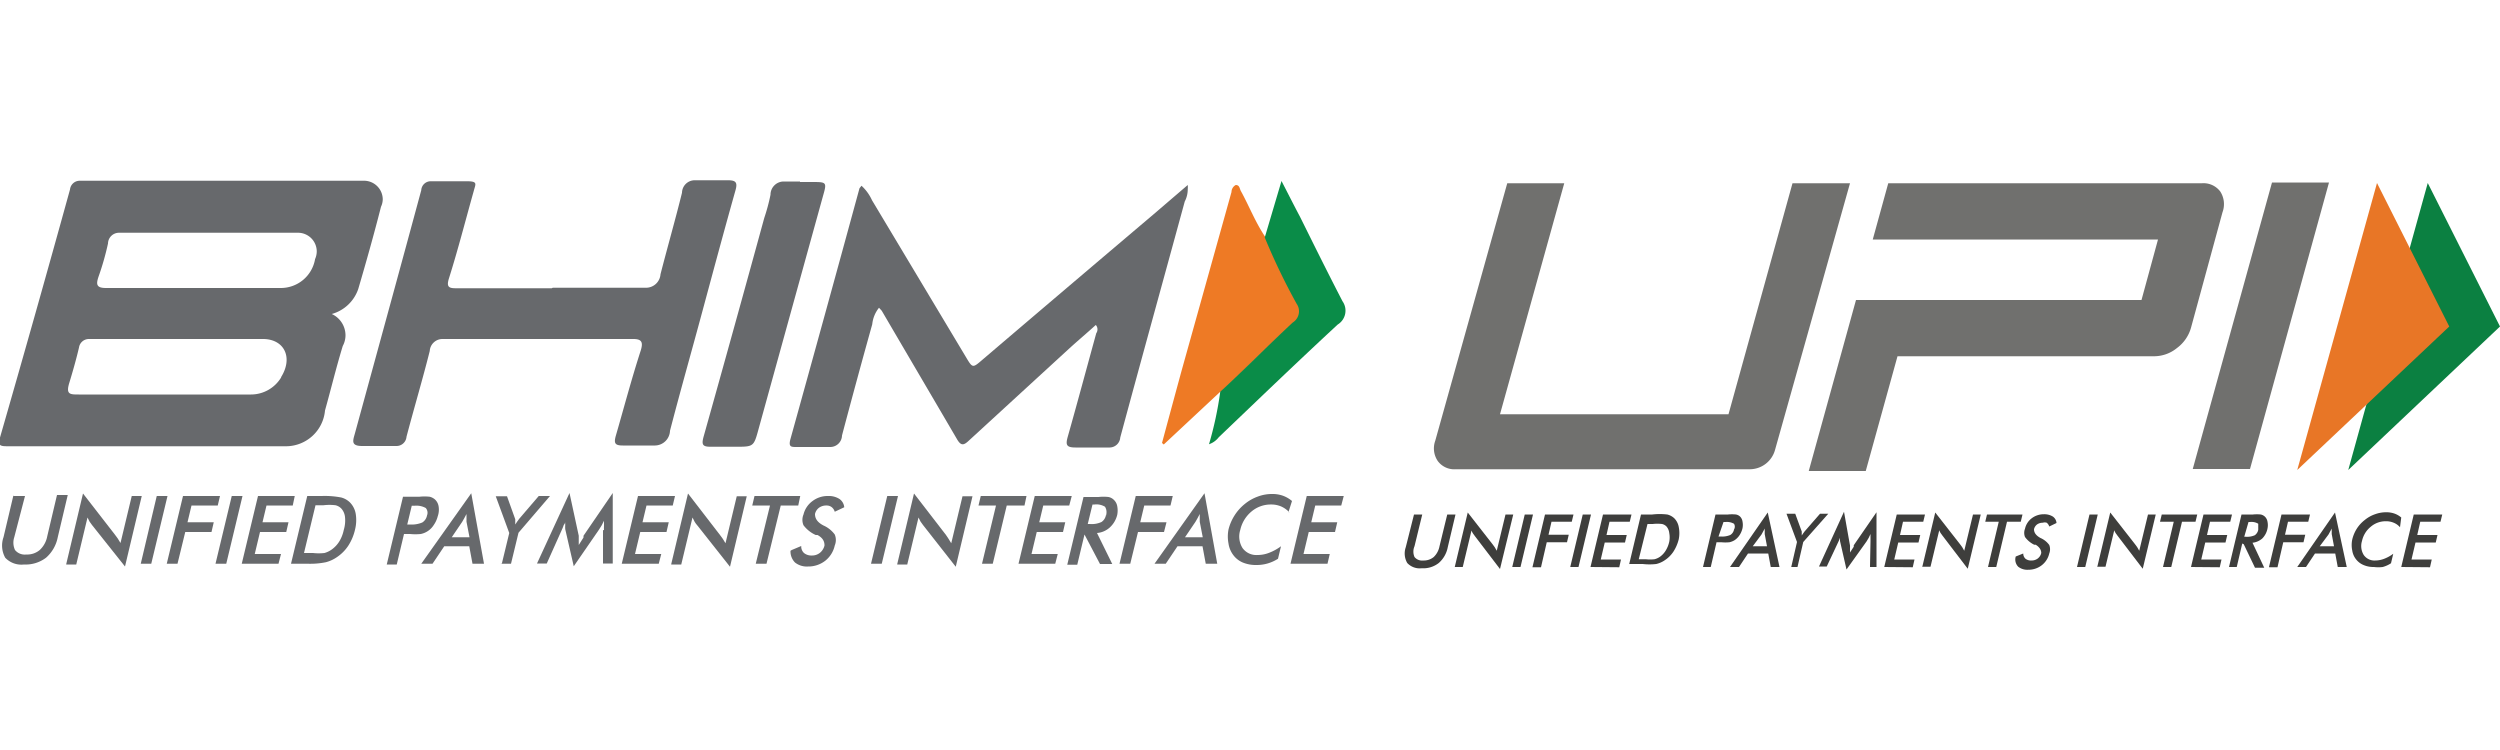
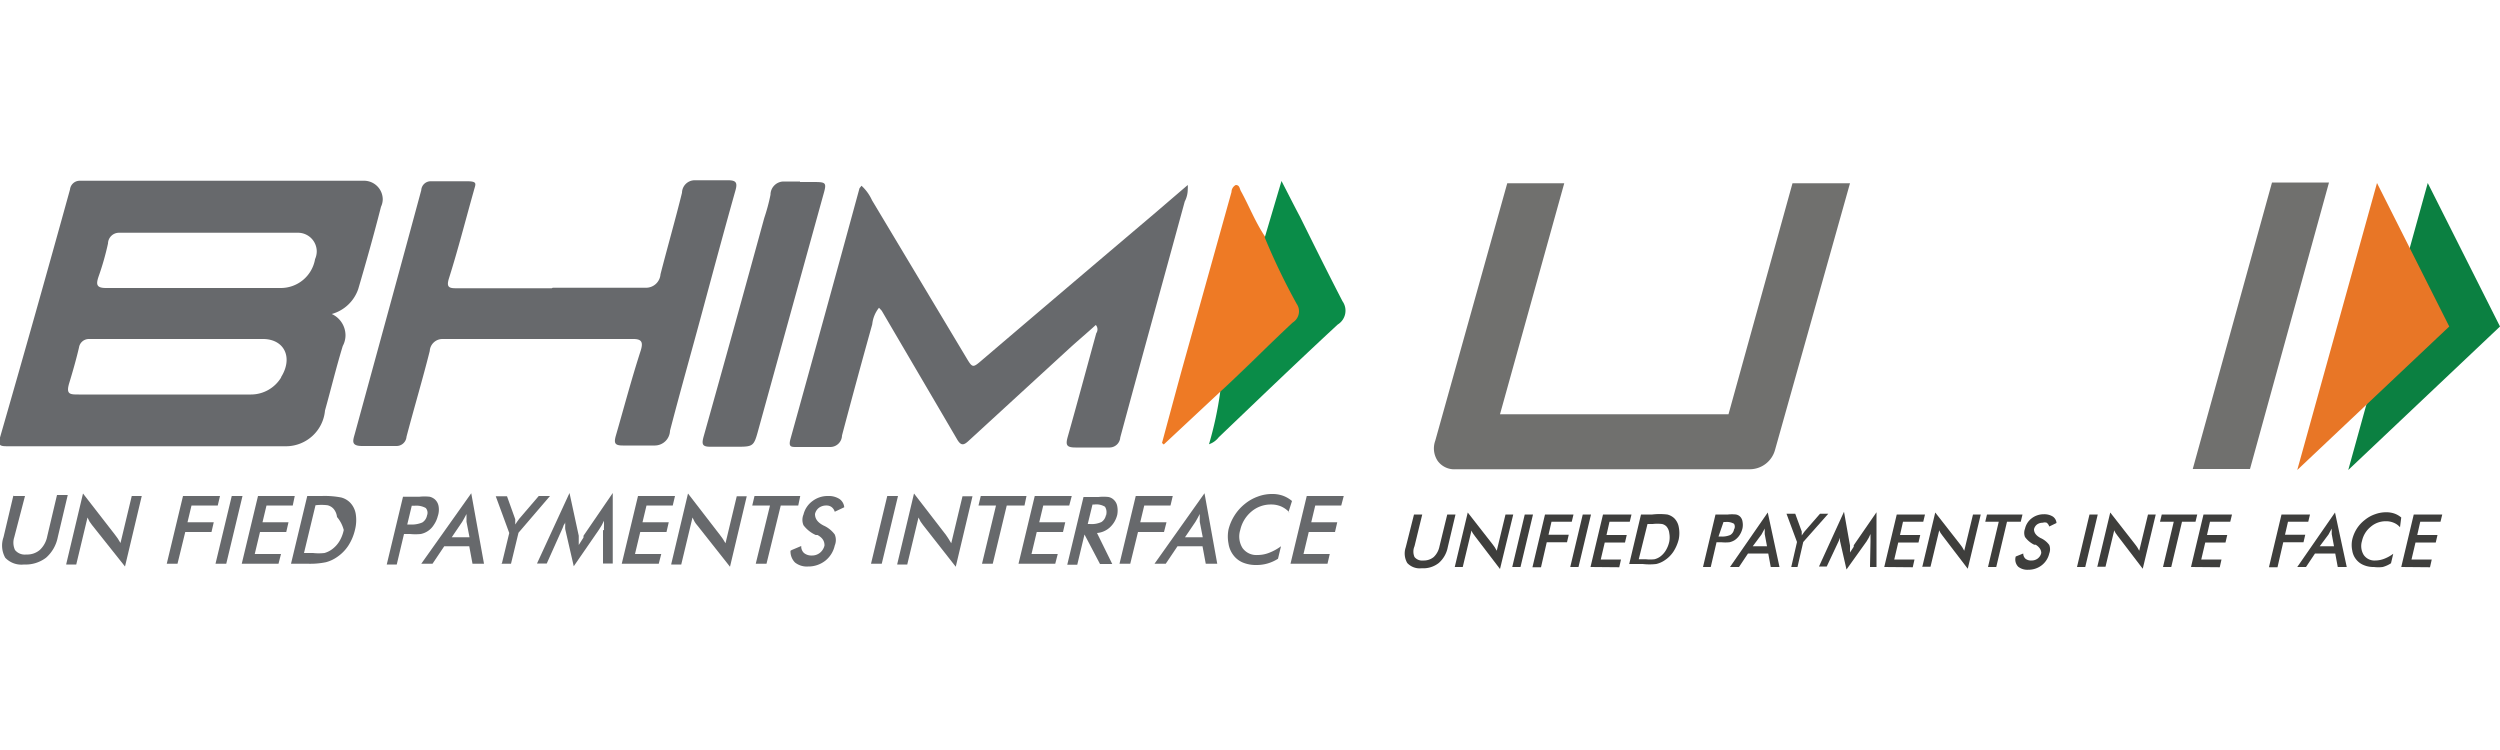
<svg xmlns="http://www.w3.org/2000/svg" id="Layer_1" data-name="Layer 1" viewBox="0 0 100 30">
  <defs>
    <style>.cls-1{fill:#3e3e3c;}.cls-2{fill:#70706e;}.cls-3{fill:#0b8041;}.cls-4{fill:#e87626;}.cls-5{fill:#ee7a25;}.cls-6{fill:#0a8c48;}.cls-7{fill:#67696c;}</style>
  </defs>
  <title>Artboard 5</title>
  <g id="_Group_" data-name="&lt;Group&gt;">
    <g id="_Group_2" data-name="&lt;Group&gt;">
      <path id="_Path_" data-name="&lt;Path&gt;" class="cls-1" d="M56.56,20.58h.33l-.31,1.27a.54.54,0,0,0,0,.43.39.39,0,0,0,.35.14.62.62,0,0,0,.42-.14.8.8,0,0,0,.23-.43l.31-1.27h.33l-.31,1.31a1.11,1.11,0,0,1-.36.63,1,1,0,0,1-.68.21.68.68,0,0,1-.58-.21.76.76,0,0,1-.06-.63Z" />
      <path id="_Path_2" data-name="&lt;Path&gt;" class="cls-1" d="M58.19,22.68l.52-2.18,1,1.28.08.11.08.14.35-1.45h.31L60,22.76l-1-1.31-.08-.11a.56.56,0,0,1-.06-.12l-.35,1.46h-.31Z" />
      <path id="_Path_3" data-name="&lt;Path&gt;" class="cls-1" d="M60.49,22.68l.5-2.1h.33l-.5,2.1Z" />
      <path id="_Path_4" data-name="&lt;Path&gt;" class="cls-1" d="M61.3,22.68l.5-2.1h1.14l-.07.29h-.81l-.12.52h.81l-.07.3h-.81l-.23,1H61.3Z" />
      <path id="_Path_5" data-name="&lt;Path&gt;" class="cls-1" d="M62.81,22.68l.5-2.1h.33l-.5,2.1Z" />
      <path id="_Path_6" data-name="&lt;Path&gt;" class="cls-1" d="M63.62,22.68l.5-2.1h1.14l-.07.29h-.81l-.12.53h.81l-.07.3h-.81l-.16.68h.81l-.07.31Z" />
      <path id="_Compound_Path_" data-name="&lt;Compound Path&gt;" class="cls-1" d="M65.14,22.68l.5-2.1h.45a2.57,2.57,0,0,1,.6,0,.62.62,0,0,1,.28.15.66.66,0,0,1,.18.35,1.25,1.25,0,0,1,0,.49,1.63,1.63,0,0,1-.21.49,1.2,1.2,0,0,1-.35.35,1,1,0,0,1-.34.15,2.32,2.32,0,0,1-.54,0h-.54Zm.41-.31h.28a1.55,1.55,0,0,0,.35,0,.68.68,0,0,0,.22-.1.85.85,0,0,0,.23-.25,1.14,1.14,0,0,0,.14-.35.93.93,0,0,0,0-.35.48.48,0,0,0-.11-.26.35.35,0,0,0-.18-.1,1.55,1.55,0,0,0-.37,0H65.9Z" />
      <path id="_Compound_Path_2" data-name="&lt;Compound Path&gt;" class="cls-1" d="M68.65,21.74l-.22.94h-.31l.5-2.1h.5a1.52,1.52,0,0,1,.32,0,.32.32,0,0,1,.16.08.35.35,0,0,1,.1.2.69.69,0,0,1,0,.27.87.87,0,0,1-.12.28.71.71,0,0,1-.2.2.7.7,0,0,1-.2.08,1.71,1.71,0,0,1-.33,0h-.19Zm.09-.28h.08a.84.84,0,0,0,.39-.06.32.32,0,0,0,.15-.22.22.22,0,0,0,0-.23.58.58,0,0,0-.34-.07h-.08Z" />
      <path id="_Compound_Path_3" data-name="&lt;Compound Path&gt;" class="cls-1" d="M70.83,22.68l-.1-.54h-.81l-.36.54H69.2l1.51-2.18.47,2.18Zm-.72-.83h.57l-.09-.48a.64.64,0,0,1,0-.1,1,1,0,0,1,0-.13l-.07.13-.06.11Z" />
      <path id="_Path_7" data-name="&lt;Path&gt;" class="cls-1" d="M71.65,22.68l.23-1-.42-1.13h.35l.26.71,0,.07,0,.09.06-.09.06-.08.61-.7h.33l-1,1.13-.23,1h-.33Z" />
      <path id="_Path_8" data-name="&lt;Path&gt;" class="cls-1" d="M74.82,21.65s0-.06,0-.14,0-.11,0-.15l-.07.15-.09.15-.8,1.12-.26-1.14s0-.09,0-.14a1.1,1.1,0,0,1,0-.13l0,.14a1.16,1.16,0,0,1-.06.15l-.47,1h-.31l1-2.19L74,21.82a.92.92,0,0,1,0,.1s0,.11,0,.18l.15-.23,0-.06.91-1.32,0,2.19H74.8Z" />
      <path id="_Path_9" data-name="&lt;Path&gt;" class="cls-1" d="M75.37,22.68l.5-2.1H77l-.07.29h-.81L76,21.4h.81l-.07.3h-.81l-.16.68h.81l-.07.31Z" />
      <path id="_Path_10" data-name="&lt;Path&gt;" class="cls-1" d="M76.89,22.68l.52-2.18,1,1.28.08.11.08.14.35-1.45h.31l-.52,2.17-1-1.31-.08-.11a.56.56,0,0,1-.06-.12l-.35,1.46h-.31Z" />
      <path id="_Path_11" data-name="&lt;Path&gt;" class="cls-1" d="M80.28,20.87l-.43,1.81h-.33l.43-1.81h-.54l.07-.29h1.42l-.07.29Z" />
      <path id="_Path_12" data-name="&lt;Path&gt;" class="cls-1" d="M80.63,22.26l.3-.12a.28.28,0,0,0,.09.21.36.36,0,0,0,.24.07.4.4,0,0,0,.25-.08.38.38,0,0,0,.14-.22q0-.19-.22-.33l-.06,0a1,1,0,0,1-.37-.31.45.45,0,0,1,0-.33.72.72,0,0,1,.27-.42.79.79,0,0,1,.48-.16.65.65,0,0,1,.36.09.34.34,0,0,1,.15.26l-.29.14a.31.31,0,0,0-.1-.15.25.25,0,0,0-.16,0,.38.38,0,0,0-.23.07.33.33,0,0,0-.12.19c0,.12.06.24.26.35l0,0a.85.85,0,0,1,.35.28.47.47,0,0,1,0,.34.83.83,0,0,1-.3.47.86.86,0,0,1-.54.18.59.59,0,0,1-.4-.12A.41.41,0,0,1,80.63,22.26Z" />
      <path id="_Path_13" data-name="&lt;Path&gt;" class="cls-1" d="M83.08,22.68l.5-2.1h.33l-.5,2.1Z" />
      <path id="_Path_14" data-name="&lt;Path&gt;" class="cls-1" d="M83.89,22.68l.52-2.18,1,1.28.08.11.08.14.35-1.45h.31l-.52,2.17-1-1.31-.08-.11a.56.56,0,0,1-.06-.12l-.35,1.46h-.31Z" />
      <path id="_Path_15" data-name="&lt;Path&gt;" class="cls-1" d="M87.28,20.87l-.43,1.81h-.33l.43-1.81H86.4l.07-.29h1.42l-.07.29Z" />
      <path id="_Path_16" data-name="&lt;Path&gt;" class="cls-1" d="M87.64,22.68l.5-2.1h1.14l-.07.29h-.81l-.12.53h.81l-.07.3h-.81l-.16.68h.81l-.07.31Z" />
-       <path id="_Compound_Path_4" data-name="&lt;Compound Path&gt;" class="cls-1" d="M89.69,21.74l-.22.94h-.31l.5-2.1h.46a1.46,1.46,0,0,1,.31,0,.34.34,0,0,1,.17.09.36.36,0,0,1,.1.2.66.66,0,0,1,0,.27.77.77,0,0,1-.21.4.71.71,0,0,1-.39.17l.47,1h-.37l-.45-.94Zm.08-.27h.06a.75.75,0,0,0,.36-.06.34.34,0,0,0,.14-.22c0-.11,0-.2,0-.24a.52.52,0,0,0-.33-.07h-.06Z" />
      <path id="_Path_17" data-name="&lt;Path&gt;" class="cls-1" d="M90.76,22.68l.5-2.1H92.4l-.07.29h-.81l-.12.52h.81l-.07.3h-.81l-.23,1h-.33Z" />
      <path id="_Compound_Path_5" data-name="&lt;Compound Path&gt;" class="cls-1" d="M93.51,22.68l-.1-.54h-.81l-.36.54h-.35l1.51-2.18.47,2.18Zm-.72-.83h.57l-.09-.48a.65.65,0,0,1,0-.1,1,1,0,0,1,0-.13l-.07.13-.06.11Z" />
      <path id="_Path_18" data-name="&lt;Path&gt;" class="cls-1" d="M96,21.09a.66.66,0,0,0-.25-.18.77.77,0,0,0-.32-.06.91.91,0,0,0-.6.22,1,1,0,0,0-.35.57.68.68,0,0,0,.07.56.52.52,0,0,0,.46.22,1,1,0,0,0,.36-.07,1.48,1.48,0,0,0,.36-.2l-.09.38a1.15,1.15,0,0,1-.33.15,1.32,1.32,0,0,1-.35,0,1,1,0,0,1-.42-.08.73.73,0,0,1-.3-.23.74.74,0,0,1-.15-.35,1.06,1.06,0,0,1,0-.44,1.43,1.43,0,0,1,.18-.43,1.37,1.37,0,0,1,.32-.35,1.33,1.33,0,0,1,.41-.23,1.3,1.3,0,0,1,.44-.08,1,1,0,0,1,.33.05.87.87,0,0,1,.28.16Z" />
      <path id="_Path_19" data-name="&lt;Path&gt;" class="cls-1" d="M96.05,22.68l.5-2.1h1.14l-.07.29h-.81l-.12.53h.81l-.07.3h-.81l-.16.68h.81l-.07.31Z" />
    </g>
    <g id="_Group_3" data-name="&lt;Group&gt;">
      <g id="_Group_4" data-name="&lt;Group&gt;">
        <path id="_Path_20" data-name="&lt;Path&gt;" class="cls-2" d="M90,18.76H87.71L90.88,7.3h2.28Z" />
        <g id="_Group_5" data-name="&lt;Group&gt;">
-           <path id="_Path_21" data-name="&lt;Path&gt;" class="cls-2" d="M88.81,7.66a.84.84,0,0,0-.73-.33H75.53l-.62,2.25H86.32L85.66,12H74.24l-1.89,6.84h2.28l1.27-4.59H86.17a1.45,1.45,0,0,0,.91-.33,1.52,1.52,0,0,0,.56-.81L88.9,8.49A.93.93,0,0,0,88.81,7.66Z" />
-         </g>
+           </g>
        <path id="_Path_22" data-name="&lt;Path&gt;" class="cls-2" d="M71,18a1.05,1.05,0,0,1-1,.77H58.23a.82.82,0,0,1-.72-.33.9.9,0,0,1-.1-.81L60.29,7.33h2.28L60,16.57h9.14l2.56-9.24H74Z" />
      </g>
      <g id="_Group_6" data-name="&lt;Group&gt;">
        <polygon id="_Path_23" data-name="&lt;Path&gt;" class="cls-3" points="97.11 7.32 100 13.06 93.93 18.8 97.11 7.32" />
        <polygon id="_Path_24" data-name="&lt;Path&gt;" class="cls-4" points="95.08 7.32 97.97 13.06 91.89 18.8 95.08 7.32" />
      </g>
    </g>
  </g>
  <path class="cls-5" d="M48.81,15.67l-2.26,2.11-.07-.06q.39-1.45.78-2.88l2-7.16v0a.32.32,0,0,1,.17-.28c.16,0,.15.15.21.25.34.62.59,1.28,1,1.87a26.85,26.85,0,0,0,1.27,2.65.54.54,0,0,1,.09.29.53.53,0,0,1-.25.45c-1,.92-1.94,1.85-2.9,2.77Z" />
  <path class="cls-6" d="M48.81,15.67c1-.92,1.92-1.86,2.9-2.77a.53.53,0,0,0,.25-.45.51.51,0,0,0-.09-.29A25.9,25.9,0,0,1,50.59,9.5l.67-2.26c.28.54.51,1,.74,1.43.56,1.13,1.12,2.26,1.7,3.38a.65.65,0,0,1-.19.93c-1.6,1.48-3.18,3-4.76,4.51a.83.83,0,0,1-.39.28,14.37,14.37,0,0,0,.45-2.1Z" />
  <path class="cls-7" d="M.54,19.84H1L.57,21.49A.7.7,0,0,0,.6,22a.5.5,0,0,0,.45.18A.78.78,0,0,0,1.59,22a1,1,0,0,0,.3-.55l.39-1.65h.43l-.4,1.69a1.46,1.46,0,0,1-.47.82,1.35,1.35,0,0,1-.88.27.89.89,0,0,1-.75-.27,1,1,0,0,1-.07-.82l.4-1.69Z" />
  <path class="cls-7" d="M22.11,11.51c1.22,0,2.44,0,3.65,0h.08a.58.58,0,0,0,.58-.54c.28-1.09.59-2.17.86-3.26a.51.51,0,0,1,.51-.5h.11l.61,0,.6,0c.32,0,.4.08.31.4-.46,1.63-.9,3.27-1.34,4.9s-.87,3.14-1.28,4.72a.61.61,0,0,1-.6.59l-.14,0-.6,0-.55,0c-.31,0-.36-.09-.28-.38.33-1.14.63-2.28,1-3.42.1-.33.05-.47-.34-.46q-3.72,0-7.44,0H17.7a.51.51,0,0,0-.51.48c-.29,1.15-.63,2.29-.93,3.43a.4.4,0,0,1-.4.37h-.08l-.64,0-.65,0c-.45,0-.38-.2-.3-.48l1.45-5.3q.61-2.23,1.21-4.45a.38.38,0,0,1,.38-.36h.06c.46,0,.92,0,1.38,0s.35.11.28.39c-.33,1.17-.63,2.35-1,3.52-.09.31,0,.37.28.37,1.28,0,2.56,0,3.84,0Z" />
  <path class="cls-7" d="M32,7.28h.46c.61,0,.62,0,.46.56q-1.29,4.66-2.58,9.33c-.19.7-.2.7-.92.7-.34,0-.68,0-1,0s-.36-.09-.28-.39q1.23-4.38,2.43-8.76a7.69,7.69,0,0,0,.25-.93v0a.53.53,0,0,1,.53-.53l.16,0H32Z" />
  <path class="cls-7" d="M43.83,13c-.35.32-.71.62-1.06.94l-4,3.67c-.22.21-.33.24-.5-.06-1-1.71-2-3.41-3-5.12l-.11-.12a1.26,1.26,0,0,0-.27.66q-.62,2.22-1.21,4.45a.47.47,0,0,1-.47.46H33.2c-.44,0-.89,0-1.34,0-.21,0-.32,0-.25-.29q1.39-5,2.77-10.06l.08-.1a1.78,1.78,0,0,1,.42.58l3.75,6.26c.28.47.27.46.69.1q3.39-2.89,6.79-5.77l1.4-1.2a1,1,0,0,1,0,.17,1.06,1.06,0,0,1-.12.49c-.86,3.15-1.73,6.29-2.58,9.44a.43.43,0,0,1-.42.4h-.07l-.66,0-.64,0c-.37,0-.4-.11-.31-.43.39-1.38.76-2.76,1.14-4.14a.27.27,0,0,0,0-.31Z" />
  <polygon class="cls-7" points="51.62 22.55 52.27 19.84 53.75 19.84 53.65 20.22 52.61 20.22 52.45 20.89 53.49 20.89 53.4 21.28 52.35 21.28 52.14 22.16 53.19 22.16 53.1 22.55 51.62 22.55 51.62 22.55" />
  <path class="cls-7" d="M51.58,20.5a1,1,0,0,0-.33-.24,1,1,0,0,0-.41-.08,1.19,1.19,0,0,0-.78.28,1.34,1.34,0,0,0-.45.74.87.87,0,0,0,.09.72.68.68,0,0,0,.6.28,1.27,1.27,0,0,0,.47-.09,2,2,0,0,0,.47-.26l-.12.5a1.61,1.61,0,0,1-.42.19,1.57,1.57,0,0,1-.46.06,1.35,1.35,0,0,1-.53-.1.92.92,0,0,1-.38-.3,1,1,0,0,1-.19-.46,1.47,1.47,0,0,1,0-.56,1.91,1.91,0,0,1,.24-.56,1.87,1.87,0,0,1,.41-.46,1.76,1.76,0,0,1,.53-.3,1.6,1.6,0,0,1,.57-.1,1.23,1.23,0,0,1,.43.07,1.19,1.19,0,0,1,.36.21l-.14.44Z" />
  <path class="cls-7" d="M48.18,19.73l-2,2.82h.45l.47-.7h1l.13.7h.46Zm-.78,1.76.42-.62.08-.14.09-.17c0,.06,0,.12,0,.17s0,.1,0,.14l.12.62Z" />
  <polygon class="cls-7" points="44.78 22.55 45.43 19.84 46.91 19.84 46.82 20.22 45.77 20.22 45.61 20.89 46.66 20.89 46.56 21.28 45.52 21.28 45.21 22.55 44.78 22.55 44.78 22.55" />
  <path class="cls-7" d="M44.69,20.59a.91.91,0,0,0,0-.34.45.45,0,0,0-.13-.25.42.42,0,0,0-.22-.12,1.77,1.77,0,0,0-.4,0h-.6l-.65,2.71h.4l.29-1.21h0L44,22.56h.49l-.61-1.24a.86.86,0,0,0,.51-.22A1,1,0,0,0,44.69,20.59Zm-.45,0a.42.42,0,0,1-.18.29.93.93,0,0,1-.47.08h-.08l.19-.78h.08a.66.66,0,0,1,.42.09C44.26,20.37,44.28,20.48,44.24,20.63Z" />
  <polygon class="cls-7" points="40.74 22.55 41.39 19.84 42.87 19.84 42.77 20.22 41.73 20.22 41.57 20.89 42.61 20.89 42.52 21.28 41.47 21.28 41.26 22.16 42.31 22.16 42.21 22.55 40.74 22.55 40.74 22.55" />
  <polygon class="cls-7" points="40.27 20.22 39.71 22.55 39.28 22.55 39.84 20.22 39.14 20.22 39.23 19.84 41.06 19.84 40.98 20.22 40.27 20.22 40.27 20.22" />
  <path class="cls-7" d="M35.89,22.56l.67-2.82,1.28,1.66.1.15.11.18.45-1.88h.4l-.67,2.82L36.92,21l-.1-.14-.08-.16-.45,1.88h-.4Z" />
  <polygon class="cls-7" points="34.84 22.55 35.49 19.84 35.92 19.84 35.27 22.55 34.84 22.55 34.84 22.55" />
  <path class="cls-7" d="M31.67,22l.38-.16a.35.35,0,0,0,.11.28.46.46,0,0,0,.31.1.5.5,0,0,0,.33-.11.53.53,0,0,0,.18-.29c0-.16-.06-.3-.28-.42l-.07,0a1.26,1.26,0,0,1-.49-.39.55.55,0,0,1,0-.43.94.94,0,0,1,.35-.53,1,1,0,0,1,.63-.21.79.79,0,0,1,.46.12.45.45,0,0,1,.19.33l-.38.18a.36.36,0,0,0-.13-.19.33.33,0,0,0-.2-.06.49.49,0,0,0-.3.09.43.43,0,0,0-.16.25c0,.16.07.32.34.46l0,0a1.13,1.13,0,0,1,.45.36.57.57,0,0,1,0,.44,1.07,1.07,0,0,1-.38.61,1.1,1.1,0,0,1-.69.23.76.76,0,0,1-.52-.16.63.63,0,0,1-.18-.47Z" />
  <polygon class="cls-7" points="31.23 20.22 30.66 22.55 30.23 22.55 30.8 20.22 30.09 20.22 30.18 19.84 32.01 19.84 31.93 20.22 31.23 20.22 31.23 20.22" />
  <path class="cls-7" d="M26.85,22.56l.67-2.82,1.28,1.66.11.15.11.18.45-1.88h.4l-.67,2.82L27.88,21a.83.83,0,0,1-.1-.14l-.08-.16-.45,1.88h-.4Z" />
  <polygon class="cls-7" points="24.87 22.55 25.52 19.84 27 19.84 26.91 20.22 25.86 20.22 25.7 20.89 26.75 20.89 26.66 21.28 25.61 21.28 25.4 22.16 26.45 22.16 26.35 22.55 24.87 22.55 24.87 22.55" />
  <path class="cls-7" d="M24.16,21.21a1.64,1.64,0,0,1,0-.18c0-.08,0-.14,0-.2l-.09.18-.12.19-1,1.45-.34-1.48a1.34,1.34,0,0,1,0-.18,1.11,1.11,0,0,1,0-.17c0,.06,0,.11-.06.18a1.75,1.75,0,0,1-.08.2l-.6,1.34h-.39l1.3-2.82.37,1.71s0,.07,0,.14l0,.23.19-.3,0-.07,1.17-1.71,0,2.82h-.39l0-1.34Z" />
  <path class="cls-7" d="M20.07,22.56l.3-1.24-.54-1.47h.45l.33.92,0,.09,0,.12.08-.12.08-.11.78-.91H22l-1.26,1.47-.3,1.24h-.42Z" />
  <path class="cls-7" d="M18.85,19.73l-2,2.82h.45l.47-.7h1l.13.7h.46Zm-.78,1.76.42-.62.08-.14.09-.17c0,.06,0,.12,0,.17s0,.1,0,.14l.12.62Z" />
  <path class="cls-7" d="M17.54,20.23a.48.48,0,0,0-.14-.25.5.5,0,0,0-.21-.11,1.88,1.88,0,0,0-.42,0h-.65l-.65,2.71h.4l.29-1.22h.24a2.15,2.15,0,0,0,.43,0,.8.8,0,0,0,.52-.36,1.07,1.07,0,0,0,.16-.35A.8.8,0,0,0,17.54,20.23Zm-.46.39a.42.42,0,0,1-.19.28,1.09,1.09,0,0,1-.49.08h-.11l.18-.75h.11a.77.77,0,0,1,.45.09A.29.29,0,0,1,17.08,20.62Z" />
-   <path class="cls-7" d="M14.23,20.56A.85.85,0,0,0,14,20.1a.78.78,0,0,0-.35-.2,3.46,3.46,0,0,0-.78-.06h-.58l-.65,2.71h.69a3.12,3.12,0,0,0,.7-.06,1.38,1.38,0,0,0,.44-.2,1.63,1.63,0,0,0,.46-.46,2,2,0,0,0,.27-.64A1.57,1.57,0,0,0,14.23,20.56Zm-.48.64a1.42,1.42,0,0,1-.18.46,1.12,1.12,0,0,1-.3.32.94.94,0,0,1-.29.14,2,2,0,0,1-.46,0h-.36l.46-1.91h.32a2,2,0,0,1,.48,0,.47.47,0,0,1,.24.14.6.6,0,0,1,.14.33A1.3,1.3,0,0,1,13.75,21.2Z" />
+   <path class="cls-7" d="M14.23,20.56A.85.85,0,0,0,14,20.1a.78.78,0,0,0-.35-.2,3.46,3.46,0,0,0-.78-.06h-.58l-.65,2.71h.69a3.12,3.12,0,0,0,.7-.06,1.38,1.38,0,0,0,.44-.2,1.63,1.63,0,0,0,.46-.46,2,2,0,0,0,.27-.64A1.57,1.57,0,0,0,14.23,20.56Zm-.48.64a1.42,1.42,0,0,1-.18.46,1.12,1.12,0,0,1-.3.32.94.94,0,0,1-.29.14,2,2,0,0,1-.46,0h-.36l.46-1.91a2,2,0,0,1,.48,0,.47.47,0,0,1,.24.14.6.6,0,0,1,.14.33A1.3,1.3,0,0,1,13.75,21.2Z" />
  <polygon class="cls-7" points="9.67 22.55 10.32 19.84 11.79 19.84 11.71 20.22 10.66 20.22 10.5 20.89 11.54 20.89 11.45 21.28 10.4 21.28 10.19 22.16 11.24 22.16 11.14 22.55 9.67 22.55 9.67 22.55" />
  <polygon class="cls-7" points="8.62 22.55 9.27 19.84 9.7 19.84 9.05 22.55 8.62 22.55 8.62 22.55" />
  <polygon class="cls-7" points="6.67 22.55 7.32 19.84 8.8 19.84 8.71 20.22 7.66 20.22 7.5 20.89 8.55 20.89 8.46 21.28 7.41 21.28 7.1 22.55 6.67 22.55 6.67 22.55" />
-   <polygon class="cls-7" points="5.63 22.55 6.27 19.84 6.7 19.84 6.05 22.55 5.63 22.55 5.63 22.55" />
  <path class="cls-7" d="M2.65,22.56l.67-2.82L4.6,21.39l.11.15.11.18.45-1.88h.4L5,22.66,3.68,21l-.1-.14-.08-.16-.45,1.88h-.4Z" />
  <path class="cls-7" d="M14.59,7.23l-.16,0H3.19a.39.39,0,0,0-.39.35Q1.43,12.54,0,17.5c-.09.32,0,.35.3.35H11.19l.28,0A1.57,1.57,0,0,0,13,16.42c.24-.86.45-1.73.71-2.58a.91.91,0,0,0,.11-.43.94.94,0,0,0-.55-.85,1.56,1.56,0,0,0,1.06-1c.32-1.09.63-2.19.91-3.29a.72.72,0,0,0,.07-.3A.75.75,0,0,0,14.59,7.23Zm-3.34,7.86a1.41,1.41,0,0,1-1.21.69c-2.3,0-4.59,0-6.89,0-.35,0-.52,0-.38-.46s.28-.95.39-1.42a.4.4,0,0,1,.4-.34h7C11.4,13.59,11.72,14.33,11.24,15.09Zm1.35-4.71a1.39,1.39,0,0,1-1.36,1.14q-3.5,0-7,0c-.39,0-.4-.15-.3-.45a10.94,10.94,0,0,0,.38-1.33.44.44,0,0,1,.44-.43h.09c2.36,0,4.71,0,7.07,0a.75.75,0,0,1,.75.75A.78.78,0,0,1,12.6,10.37Z" />
</svg>